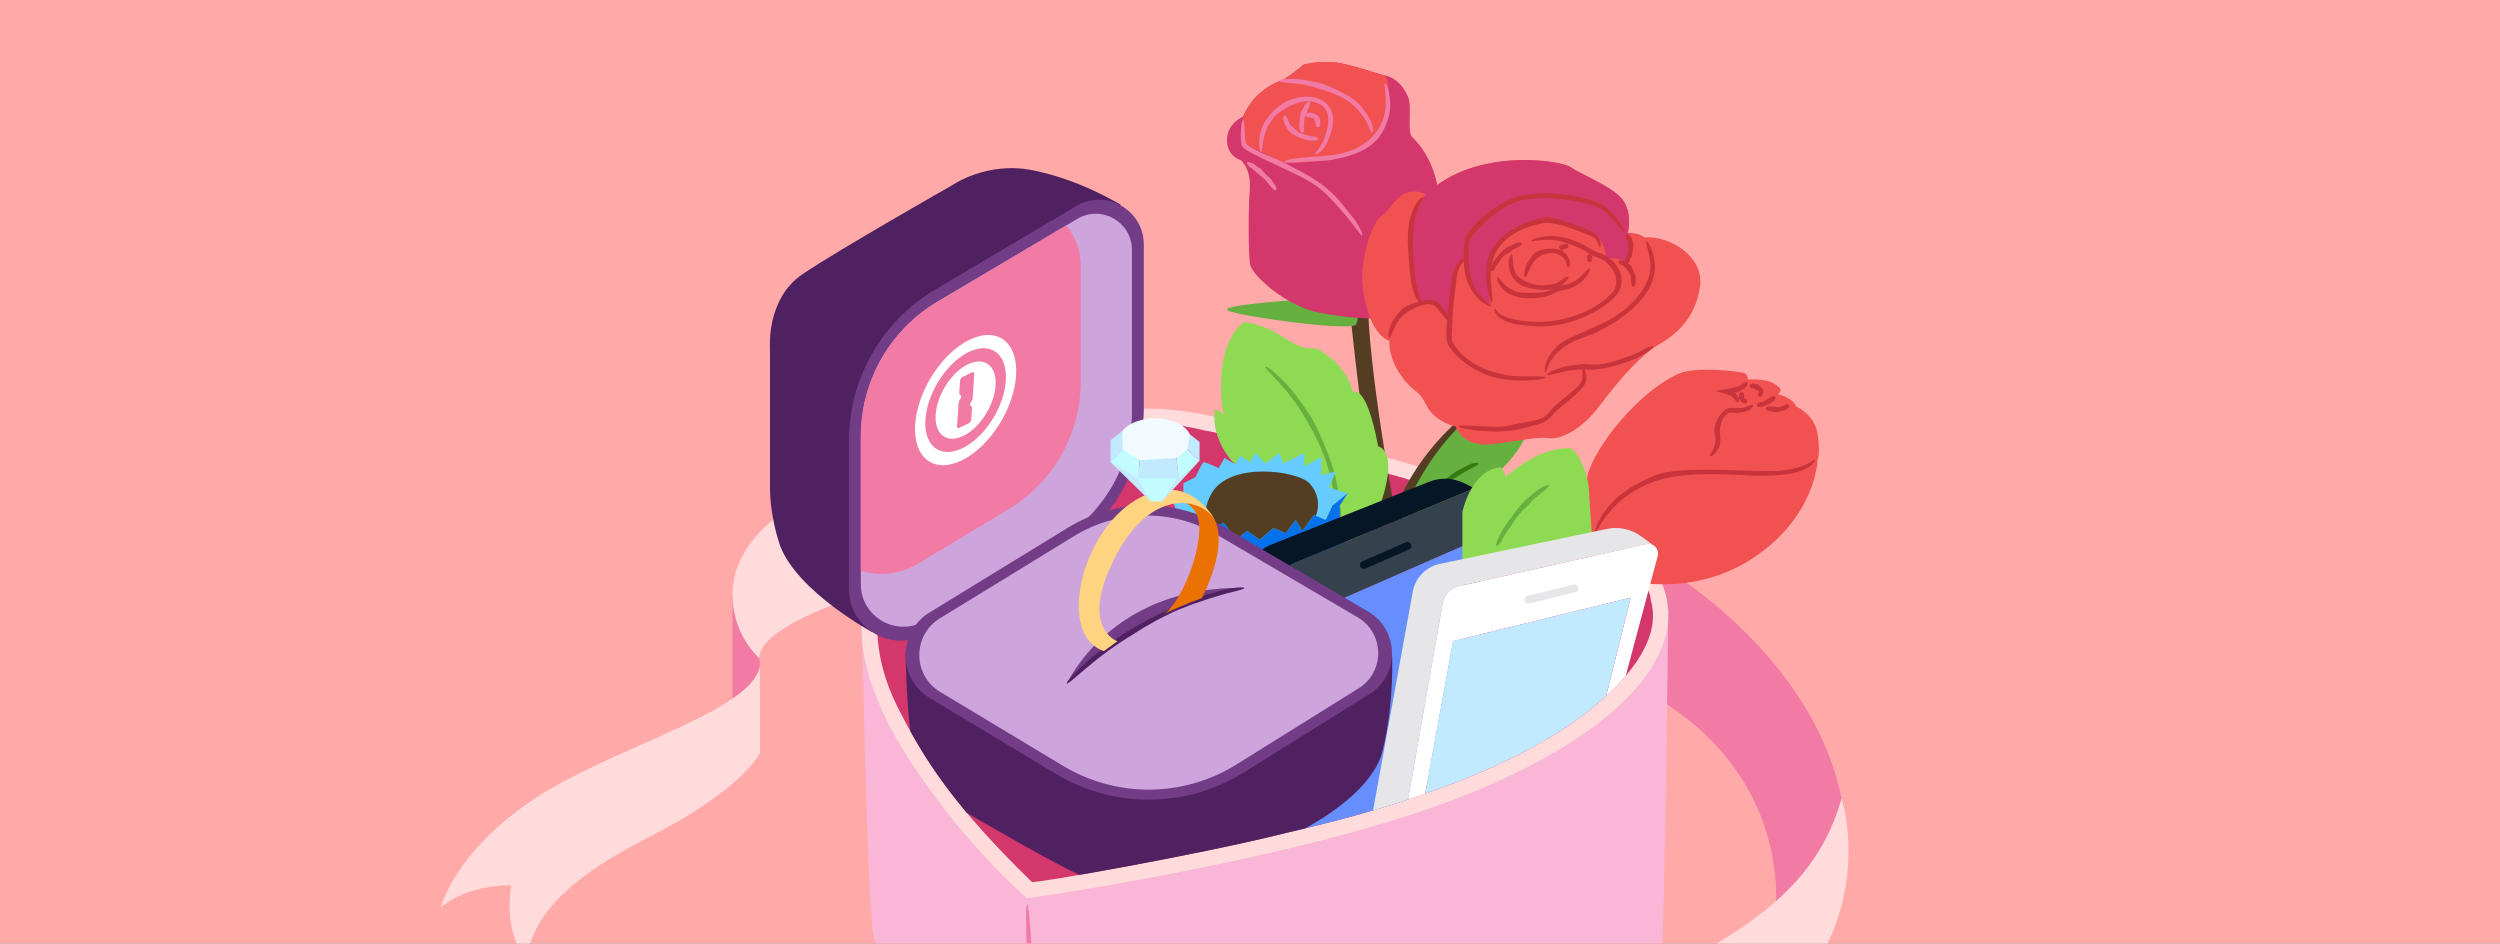
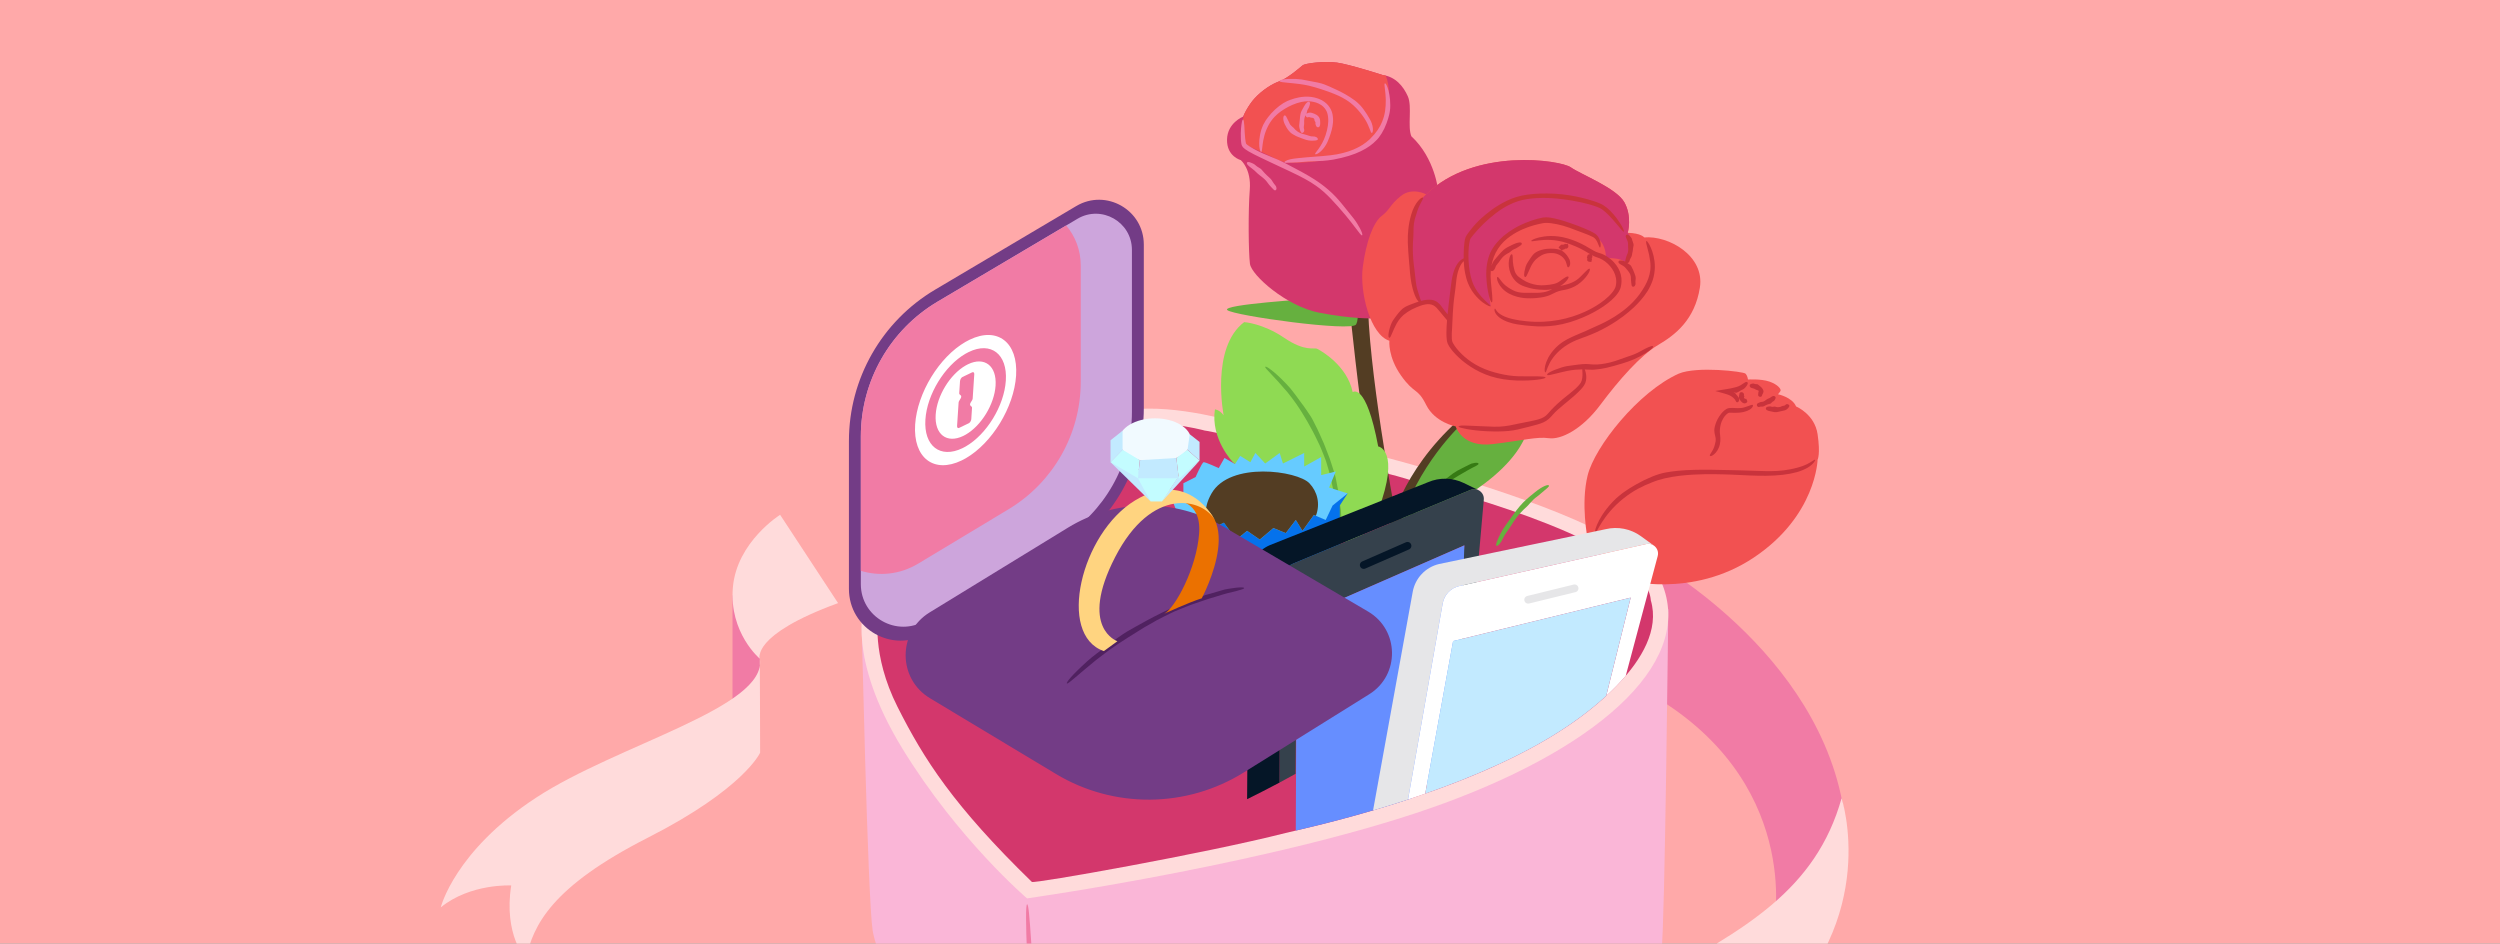
<svg xmlns="http://www.w3.org/2000/svg" width="363" height="137" viewBox="0 0 363 137" fill="none">
  <rect x="0" y="0" width="363" height="137" fill="#808080" stroke="none" />
  <g clip-path="url(#clip0_1790_16921)">
    <rect width="363" height="137" fill="#FFA9A9" />
    <path d="M106.365 86.428L106.361 103.417H110.332V95.656L109.761 88.959L106.365 86.428Z" fill="#F17BA5" />
    <path d="M113.273 74.749C113.273 74.749 106.986 78.671 106.414 85.285C105.843 91.899 110.336 95.655 110.336 95.655C110.336 95.655 108.949 92.226 121.688 87.571L113.273 74.749Z" fill="#FFDBDB" />
    <path d="M64 131.753C64 131.753 65.989 123.586 77.83 115.829C89.671 108.071 111.416 102.736 110.333 95.655L110.37 109.294C110.37 109.294 108.047 114.52 94.078 121.627C80.112 128.734 77.416 134.287 76.356 139.266C76.356 139.266 73.088 135.754 74.231 128.568C74.235 128.568 68.302 128.241 64 131.753Z" fill="#FFDBDB" />
    <path d="M238.96 80.791C238.96 80.791 264.687 94.43 267.872 118.686C267.383 126.199 257.58 134.284 257.58 134.284C257.58 134.284 261.826 113.133 238.96 100.389C235.613 98.269 238.96 80.791 238.96 80.791Z" fill="#F17BA5" />
    <path d="M125.094 89.654C125.094 89.654 125.974 130.204 126.707 135.103C127.44 140.003 138.345 165.237 150.964 171.976C150.964 171.976 175.096 173.57 213.807 157.766C232.796 150.415 240.948 139.484 241.249 137.92C241.738 135.348 242.234 88.428 242.234 88.428L171.667 121.258L150.719 124.932L125.094 89.654Z" fill="#FAB6D7" />
    <path d="M125.482 88.06C125.482 88.06 122.91 95.411 130.994 108.639C139.078 121.868 149.126 130.445 149.126 130.445C149.126 130.445 186.49 125.177 209.766 116.603C233.041 108.03 246.518 95.531 241.005 84.018C235.493 72.504 178.282 60.987 178.282 60.987C178.282 60.987 167.377 57.926 161.5 60.129C155.619 62.337 125.482 88.06 125.482 88.06Z" fill="#FFDBDB" />
    <path d="M174.943 62.521C174.943 62.521 165.787 60.009 161.347 62.735C156.906 65.461 147.9 72.474 147.9 72.474L127.535 89.256C127.535 89.256 126.463 94.982 130.321 102.638C134.179 110.294 138.47 117.002 149.829 128.057C150.134 128.331 174.879 123.954 186.671 120.95C189.48 120.236 212.977 115.366 227.65 105.413C228.958 104.514 242.231 95.776 239.697 87.161C239.208 80.054 218.994 73.482 205.07 69.808C201.678 68.541 175.688 62.498 174.943 62.521Z" fill="#D3376C" />
    <path d="M149.137 131.305C148.919 131.317 148.949 134.238 149.126 138.578C149.303 142.917 149.288 144.985 149.476 148.629C149.667 152.272 149.728 153.442 149.84 155.532C149.983 158.176 150.006 161.376 150.254 165.064C150.468 168.245 150.619 170.761 150.818 170.753C151.081 170.746 151.081 168.046 150.961 166.373C150.731 163.173 150.822 161.609 150.634 158.232C150.28 152.46 150.22 148.711 150.19 146.497C150.175 145.271 150.013 143.376 149.923 141.514C149.837 139.758 149.874 138.995 149.743 136.942C149.472 132.877 149.333 131.294 149.137 131.305Z" fill="#F17BA5" />
    <path d="M207.355 190.72C207.355 190.72 196.492 173.081 206.046 161.729C215.601 150.377 226.137 149.806 239.775 142.372C253.413 134.942 263.656 129.215 267.397 115.908C267.397 115.908 273.176 133.306 257.09 147.926C236.267 164.339 203.843 163.034 207.355 190.72Z" fill="#FFDBDB" />
    <path d="M195.677 41.753C195.677 41.753 198.869 75.32 201.193 75.486C203.517 75.647 202.52 74.147 202.52 74.147C202.52 74.147 198.538 52.985 198.617 42.919C198.696 32.853 195.677 41.753 195.677 41.753Z" fill="#533D23" />
    <path d="M190.533 43.389C190.533 43.389 177.301 44.205 178.2 45.021C179.099 45.837 196.332 48.217 196.903 47.108C197.475 45.999 196.903 43.818 196.903 43.818L190.533 43.389Z" fill="#66B03F" />
    <path d="M180.159 23.246C180.159 23.246 181.712 24.524 181.468 27.548C181.223 30.571 181.276 36.662 181.494 38.313C181.712 39.964 186.777 44.465 191.515 45.397C196.253 46.33 199.374 46.232 199.374 46.232L207.443 35.015L208.831 27.713C208.831 27.713 208.383 22.975 204.931 19.79C204.341 18.403 205.074 15.462 204.42 13.992C203.766 12.522 202.623 11.134 200.746 10.89C200.746 10.89 195.929 9.337 194.132 9.093C192.335 8.848 189.515 9.175 189.127 9.503C188.74 9.83 186.946 11.383 185.803 11.789C184.66 12.195 183.273 13.097 182.209 14.24C181.148 15.383 180.494 16.936 180.494 16.936C180.494 16.936 178.2 17.835 178.163 20.283C178.125 22.731 180.159 23.246 180.159 23.246Z" fill="#D3376C" />
    <path d="M180.569 20.93C180.569 20.93 183.837 22.291 185.552 23.246C187.266 24.197 195.189 23.299 198.212 21.34C200.957 19.561 202.487 14.21 201.216 10.976C201.062 10.939 200.908 10.905 200.743 10.883C200.743 10.883 195.926 9.33 194.128 9.085C192.331 8.841 189.511 9.168 189.124 9.495C188.736 9.822 186.943 11.375 185.8 11.781C184.657 12.191 183.269 13.09 182.205 14.233C181.468 15.026 180.93 16.011 180.667 16.545C180.276 17.952 180.141 19.471 180.569 20.93Z" fill="#F25151" />
    <path fill-rule="evenodd" clip-rule="evenodd" d="M187.1 12.03C186.294 11.956 185.808 11.911 185.796 11.774C185.777 11.586 186.462 11.405 188.214 11.465C188.848 11.498 189.19 11.568 189.606 11.654C189.772 11.688 189.949 11.725 190.162 11.762C190.951 11.898 191.764 12.052 192.26 12.244C192.393 12.298 192.539 12.358 192.699 12.425C192.807 12.47 192.921 12.517 193.042 12.567C193.169 12.629 193.306 12.689 193.45 12.752C193.64 12.834 193.842 12.923 194.054 13.03C194.806 13.379 195.731 13.857 196.753 14.605C197.336 15.068 197.701 15.481 198.013 15.914C198.333 16.342 198.607 16.786 198.957 17.403C199.141 17.726 199.299 18.192 199.337 18.587C199.382 18.982 199.31 19.298 199.179 19.302C199.096 19.308 199.029 19.131 198.919 18.839C198.9 18.786 198.878 18.73 198.855 18.67C198.709 18.279 198.479 17.745 198.126 17.207C197.31 15.966 196.359 15.045 195.43 14.481C194.7 14.041 194.264 13.819 192.847 13.296C192.132 13.048 191.576 12.86 190.97 12.684C190.369 12.503 189.718 12.345 188.823 12.217C188.159 12.128 187.574 12.074 187.1 12.03ZM201.086 12.905L201.086 12.905L201.086 12.905C201.028 12.416 200.994 12.135 201.078 12.104C201.168 12.071 201.318 12.266 201.488 12.755C201.653 13.251 201.867 14.063 201.867 15.267C201.875 15.571 201.849 15.827 201.819 16.056C201.797 16.273 201.752 16.463 201.71 16.645L201.702 16.677C201.628 17.024 201.518 17.343 201.374 17.76L201.374 17.76L201.322 17.91C200.942 18.948 200.33 19.941 199.784 20.43C199.333 20.903 198.607 21.471 197.585 21.96C196.566 22.46 195.234 22.87 193.599 23.174C192.475 23.359 191.699 23.384 190.888 23.411H190.888C190.31 23.43 189.714 23.45 188.963 23.528C188.589 23.57 188.126 23.585 187.71 23.599L187.71 23.599H187.71C187.602 23.603 187.497 23.607 187.398 23.611C187.206 23.609 187.043 23.621 186.91 23.63C186.702 23.645 186.568 23.654 186.511 23.599C186.477 23.569 186.533 23.456 186.691 23.366C186.849 23.268 187.09 23.186 187.383 23.122C187.909 23.009 188.604 22.946 189.38 22.875L189.688 22.847C190.139 22.808 190.576 22.775 190.999 22.742L190.999 22.742L191 22.742L191 22.742L191 22.742C192.529 22.625 193.87 22.523 194.986 22.219C195.55 22.076 195.979 21.937 196.49 21.727L196.565 21.694C197.051 21.479 197.645 21.216 198.378 20.648C198.532 20.535 198.668 20.413 198.799 20.294L198.799 20.294C198.835 20.262 198.869 20.231 198.904 20.2C199.05 20.044 199.188 19.898 199.323 19.756L199.348 19.73C199.502 19.583 199.623 19.422 199.743 19.26L199.743 19.26C199.786 19.199 199.833 19.14 199.88 19.082C199.959 18.983 200.039 18.885 200.1 18.771L200.177 18.645C200.258 18.513 200.341 18.377 200.424 18.237C200.474 18.131 200.524 18.02 200.576 17.907L200.576 17.907C200.617 17.817 200.658 17.725 200.702 17.632C200.758 17.498 200.804 17.355 200.852 17.207L200.852 17.207L200.852 17.207C200.881 17.118 200.91 17.028 200.942 16.936C201.006 16.684 201.07 16.414 201.115 16.124C201.281 14.951 201.209 13.947 201.127 13.248C201.113 13.124 201.099 13.01 201.086 12.905L201.086 12.905ZM181.784 24.468C181.276 24.099 180.961 23.81 181.066 23.618C181.16 23.445 181.408 23.502 181.972 23.765C182.14 23.847 182.226 23.926 182.315 24.007L182.315 24.007C182.376 24.062 182.438 24.119 182.529 24.178C182.609 24.233 182.695 24.283 182.778 24.332L182.778 24.332C182.933 24.423 183.078 24.508 183.157 24.603C183.375 24.874 183.747 25.299 184.412 25.882C184.6 26.062 184.702 26.224 184.796 26.389C184.811 26.412 184.825 26.436 184.84 26.459C184.926 26.594 185.013 26.732 185.161 26.89C185.353 27.078 185.439 27.517 185.206 27.627C185.064 27.696 184.927 27.544 184.735 27.329C184.668 27.255 184.594 27.172 184.51 27.089C184.329 26.908 184.187 26.715 184.055 26.535C183.918 26.35 183.793 26.179 183.645 26.051C183.457 25.869 183.327 25.769 183.017 25.53L183.017 25.53L182.878 25.423C182.685 25.277 182.545 25.141 182.4 25.001C182.232 24.838 182.057 24.668 181.784 24.468ZM180.483 17.369C180.374 17.361 180.265 17.835 180.197 18.673C180.167 19.091 180.144 19.602 180.174 20.196C180.177 20.228 180.179 20.259 180.181 20.291C180.189 20.41 180.198 20.531 180.216 20.659C180.223 20.731 180.236 20.806 180.249 20.884L180.253 20.907C180.257 20.923 180.259 20.936 180.261 20.949C180.265 20.975 180.27 21.001 180.287 21.054C180.31 21.121 180.34 21.193 180.374 21.234C180.505 21.437 180.652 21.55 180.802 21.663C180.953 21.776 181.107 21.873 181.265 21.967C181.83 22.295 182.335 22.539 182.8 22.764L182.972 22.847C183.27 22.991 183.553 23.126 183.827 23.256C184.018 23.347 184.205 23.436 184.39 23.524L186.095 24.323L187.198 24.84C188.27 25.34 188.962 25.697 189.53 26.009C190.097 26.325 190.552 26.589 191.094 26.98C192.493 27.935 193.876 29.484 195.411 31.304C195.978 31.979 196.461 32.62 196.842 33.125L196.842 33.125C197.35 33.8 197.675 34.231 197.772 34.173C198.013 34.034 197.159 32.458 196.456 31.605C196.256 31.356 196.072 31.126 195.899 30.91C195.499 30.409 195.155 29.978 194.798 29.548C194.286 28.931 193.749 28.311 192.899 27.574C191.471 26.334 190.094 25.569 188.994 24.958L188.932 24.923C188.026 24.427 187.283 24.043 186.691 23.737L186.691 23.737C186.551 23.664 186.419 23.596 186.296 23.532C185.868 23.311 185.278 23.069 184.635 22.805L184.635 22.805L184.635 22.805C184.203 22.628 183.748 22.442 183.303 22.246C182.784 22.012 182.423 21.825 182.051 21.618C181.863 21.516 181.678 21.407 181.475 21.283C181.374 21.219 181.272 21.151 181.171 21.08C181.081 21.009 180.968 20.915 180.934 20.862L180.933 20.858C180.932 20.856 180.932 20.855 180.931 20.855L180.93 20.853C180.929 20.852 180.927 20.851 180.923 20.847L180.9 20.741C180.881 20.674 180.87 20.602 180.859 20.531C180.834 20.401 180.819 20.268 180.805 20.141L180.802 20.114C180.772 19.843 180.753 19.587 180.738 19.358C180.729 19.19 180.72 19.035 180.712 18.89L180.712 18.89C180.697 18.634 180.684 18.414 180.674 18.226C180.633 17.636 180.584 17.372 180.483 17.369ZM183.278 21.445C183.235 21.827 183.211 22.044 183.129 22.058C183.035 22.073 182.922 21.851 182.858 21.321C182.809 20.794 182.802 19.948 183.159 18.79C183.351 18.211 183.558 17.839 183.772 17.504C183.814 17.446 183.855 17.387 183.896 17.329L183.896 17.329C183.968 17.225 184.04 17.121 184.122 17.015C184.218 16.9 184.319 16.779 184.429 16.646L184.565 16.481C185.306 15.654 186.22 14.977 186.885 14.684C187.487 14.432 188.329 14.101 189.487 14.037C190.063 14.011 190.721 14.071 191.409 14.319C191.524 14.357 191.637 14.411 191.751 14.467C191.808 14.495 191.865 14.523 191.924 14.549C191.979 14.586 192.036 14.621 192.094 14.657C192.205 14.724 192.318 14.792 192.417 14.883C192.748 15.128 193.022 15.481 193.24 15.887C193.485 16.38 193.533 16.831 193.556 17.237C193.582 17.647 193.53 18.012 193.473 18.365C193.342 19.076 193.124 19.738 192.755 20.603C192.556 21.054 192.191 21.595 191.804 21.953C191.42 22.317 191.04 22.479 190.965 22.377C190.92 22.319 191.028 22.18 191.207 21.945C191.284 21.846 191.373 21.73 191.469 21.595C191.792 21.144 192.195 20.471 192.465 19.655C192.781 18.715 192.936 17.79 192.834 16.978C192.785 16.568 192.684 16.203 192.481 15.91C192.285 15.613 192.037 15.361 191.744 15.195C191.296 14.921 190.882 14.801 190.367 14.733C189.852 14.677 189.205 14.684 188.288 14.985C187.374 15.297 186.697 15.681 186.024 16.143C185.366 16.609 184.712 17.207 184.159 18.237C183.889 18.749 183.701 19.256 183.58 19.719C183.456 20.181 183.385 20.595 183.34 20.941C183.314 21.131 183.295 21.3 183.278 21.445ZM186.541 16.763C186.327 16.745 186.203 17.331 186.552 18.049C186.721 18.407 186.883 18.651 187.045 18.877C187.218 19.091 187.394 19.294 187.676 19.471C188.114 19.741 188.336 19.825 188.573 19.916L188.573 19.916L188.573 19.916L188.574 19.916C188.64 19.941 188.708 19.967 188.782 19.997C188.864 20.026 188.949 20.059 189.038 20.093L189.038 20.093C189.414 20.238 189.847 20.404 190.365 20.426C190.914 20.422 191.339 20.415 191.35 20.219C191.365 19.956 190.948 19.794 190.677 19.813C190.458 19.829 190.295 19.78 190.137 19.733L190.137 19.733C190.108 19.724 190.078 19.716 190.049 19.708C189.974 19.687 189.901 19.661 189.825 19.634C189.709 19.593 189.585 19.548 189.429 19.512C188.526 19.335 188.098 18.877 187.895 18.632C187.842 18.557 187.755 18.485 187.65 18.41L187.607 18.371C187.527 18.298 187.438 18.217 187.364 18.128C187.283 18.014 187.245 17.924 187.204 17.824C187.17 17.741 187.132 17.651 187.064 17.534C186.973 17.38 186.911 17.246 186.861 17.136L186.861 17.136C186.827 17.063 186.799 17.001 186.77 16.951C186.703 16.823 186.642 16.767 186.541 16.763ZM189.376 15.395C189.639 14.909 189.967 14.669 190.132 14.812C190.278 14.932 190.225 15.09 190.095 15.481L190.072 15.553C190.031 15.67 189.984 15.738 189.939 15.805C189.899 15.862 189.86 15.918 189.827 16.004C189.793 16.094 189.775 16.19 189.757 16.279L189.757 16.279C189.741 16.361 189.727 16.438 189.702 16.497C189.779 16.452 189.882 16.415 190 16.376C190.165 16.338 190.323 16.335 190.474 16.387C190.565 16.408 190.649 16.442 190.729 16.476C190.78 16.497 190.83 16.518 190.88 16.534C190.913 16.551 190.945 16.566 190.977 16.581L190.977 16.581C191.121 16.648 191.258 16.711 191.474 16.951C191.672 17.212 191.679 17.426 191.688 17.706V17.706C191.69 17.765 191.692 17.828 191.696 17.895C191.711 18.286 191.549 18.523 191.338 18.478C191.146 18.441 191.106 18.32 191.022 18.06L191.019 18.049C190.992 17.977 191 17.929 191.008 17.882C191.015 17.843 191.021 17.805 191.007 17.756C190.991 17.7 190.957 17.654 190.927 17.615C190.895 17.573 190.868 17.537 190.872 17.5C190.872 17.44 190.872 17.342 190.808 17.256C190.756 17.162 190.624 17.09 190.451 17.09C190.373 17.09 190.309 17.066 190.247 17.042C190.151 17.006 190.061 16.971 189.928 17.03C189.819 17.094 189.616 17 189.564 16.741L189.563 16.739C189.444 16.972 189.326 17.325 189.365 17.824C189.374 17.977 189.355 18.099 189.336 18.213C189.309 18.38 189.285 18.531 189.354 18.745C189.425 18.929 189.357 19.249 189.098 19.301C188.906 19.339 188.797 19.042 188.696 18.643C188.606 18.326 188.649 18.034 188.686 17.775C188.704 17.653 188.721 17.539 188.722 17.433C188.733 17.345 188.739 17.27 188.746 17.192C188.759 17.035 188.773 16.865 188.831 16.556C188.903 16.229 189.02 16.026 189.172 15.763L189.172 15.763L189.172 15.762C189.234 15.654 189.303 15.536 189.376 15.395Z" fill="#F17BA5" />
    <path d="M179.016 67.112C179.016 67.112 175.756 63.735 176.406 59.441C176.406 59.441 177.057 59.475 177.67 60.291C177.67 60.291 175.752 50.492 180.651 46.773C180.651 46.773 183.347 46.935 186.45 49.041C189.552 51.143 190.778 50.409 191.266 50.654C191.755 50.898 195.594 53.023 196.41 56.941C196.41 56.941 198.343 55.392 200.114 64.822C200.114 64.822 203.408 65.288 200.114 74.14C196.82 82.991 189.634 76.212 189.634 76.212L179.016 67.112Z" fill="#8FDA53" />
    <path d="M183.713 53.263C183.649 53.35 183.987 53.715 184.585 54.335C185.179 54.959 186.018 55.858 186.962 56.982C187.887 58.125 188.496 59.024 189.037 59.892C189.3 60.329 189.56 60.757 189.827 61.205C190.075 61.667 190.338 62.145 190.643 62.682C190.936 63.224 191.139 63.694 191.338 64.089C191.53 64.487 191.703 64.818 191.823 65.142C192.075 65.773 192.29 66.285 192.534 66.947C192.669 67.371 192.801 67.826 192.936 68.3C193.004 68.537 193.072 68.781 193.143 69.03C193.218 69.278 193.252 69.541 193.309 69.8C193.418 70.327 193.531 70.876 193.651 71.444C193.76 72.015 193.82 72.617 193.929 73.23C194.14 74.29 194.162 75.26 194.245 75.952C194.32 76.648 194.399 77.076 194.501 77.076C194.76 77.08 194.813 75.211 194.692 74.064C194.501 72.974 194.437 72.154 194.316 71.323C194.237 70.913 194.159 70.496 194.072 70.041C193.971 69.59 193.903 69.082 193.707 68.533C193.384 67.59 193.155 66.706 192.827 65.946C192.523 65.175 192.282 64.472 191.989 63.871C191.707 63.265 191.496 62.709 191.256 62.25C191.023 61.784 190.819 61.381 190.647 61.043C190.47 60.656 190.15 60.216 189.823 59.719C189.503 59.216 189.101 58.704 188.721 58.185C188.372 57.689 188.101 57.347 187.823 56.978C187.684 56.794 187.541 56.602 187.368 56.399C187.191 56.196 186.988 55.974 186.747 55.715C185.773 54.7 185.036 54.053 184.529 53.681C184.04 53.297 183.773 53.184 183.713 53.263Z" fill="#66B03F" />
    <path d="M195.678 71.647L194.535 73.403V78.674C194.535 78.674 194.618 81.043 193.065 81.615C191.512 82.186 187.184 83.213 187.184 83.213L178.156 82.826C178.156 82.826 172.076 80.833 171.91 80.652C171.745 80.472 170.15 77.084 170.15 77.084L174.768 74.154L191.185 72.06L195.678 71.647Z" fill="#0572EC" />
    <path d="M170.808 74.147C170.808 74.147 169.951 72.094 170.195 72.075C170.44 72.056 171.827 72.666 171.827 72.666V70.165L173.598 69.27C173.598 69.27 174.523 67.153 174.768 67.112C175.012 67.07 176.96 67.969 176.96 67.969L177.791 66.499L179.325 67.379L180.081 66.198L181.551 67.115L182.284 65.769L183.709 67.3L185.807 65.769L186.285 67.3L189.368 65.769V67.743L191.835 66.36V68.981L193.963 68.462L192.982 70.789L195.678 71.647L193.493 73.403L192.493 75.501L190.778 74.775L189.124 77.084L188.154 75.504L186.699 77.411L184.901 76.678L182.92 78.351L181.085 77.084L179.513 78.351L177.716 75.899L175.264 77.084L170.808 74.147Z" fill="#66CBFF" />
    <path d="M190.124 70.169C188.383 68.341 178.592 66.958 175.915 71.647C174.568 74 175.072 75.677 175.911 76.764L177.712 75.892L179.509 78.343L181.081 77.076L182.916 78.343L184.898 76.67L186.695 77.403L188.15 75.497L189.12 77.076L190.775 74.767L191.068 74.891C191.734 73.158 191.279 71.376 190.124 70.169Z" fill="#533D23" />
    <path d="M221.893 62.028C221.893 62.028 221.096 69.928 203.149 76.667C203.149 76.667 202.607 75.268 204.987 70.481C207.364 65.694 214.358 59.11 214.358 59.11H220.727L221.893 62.028Z" fill="#66B03F" />
    <path d="M204.919 74.764C205.088 74.903 205.739 74.26 206.686 73.29C207.642 72.323 208.187 71.963 209.014 71.188C209.86 70.432 210.135 70.192 210.65 69.8C211.3 69.293 212.184 68.842 213.158 68.263C213.586 68.026 213.974 67.815 214.259 67.687C214.541 67.544 214.711 67.42 214.684 67.323C214.651 67.195 214.417 67.172 214.128 67.213C213.985 67.232 213.823 67.27 213.669 67.311C213.522 67.368 213.38 67.435 213.259 67.499C212.801 67.74 212.462 67.917 212.109 68.086C211.748 68.244 211.413 68.454 210.962 68.755C209.499 69.891 208.552 70.605 207.984 71.034C207.664 71.267 207.277 71.737 206.863 72.162C206.476 72.56 206.254 72.688 205.837 73.192C205.024 74.196 204.765 74.64 204.919 74.764Z" fill="#367A14" />
    <path d="M201.741 76.671C201.741 76.671 203.336 68.586 211.724 61.051C212.766 60.498 212.337 61.464 212.337 61.464C212.337 61.464 205.599 67.605 203.151 76.671C202.535 77.588 201.741 76.671 201.741 76.671Z" fill="#533D23" />
    <path d="M207.081 28.221C207.081 28.221 205.047 27.119 203.393 28.465C201.738 29.811 201.851 30.424 200.629 31.345C199.411 32.263 198.362 35.083 197.877 38.757C197.392 42.43 198.982 48.619 201.738 49.477C201.738 49.477 201.494 51.804 203.453 54.56C205.412 57.317 205.807 56.23 207.081 58.794C208.356 61.359 211.357 61.912 211.357 61.912C211.357 61.912 212.267 65.033 216.745 64.484C221.227 63.938 223.175 63.382 224.893 63.626C226.608 63.871 229.673 62.4 232.365 58.787C235.061 55.173 238.246 51.56 240.758 50.09C243.269 48.619 246.086 46.416 246.823 41.761C247.556 37.106 242.228 34.165 238.738 34.474C238.738 34.474 238.31 33.861 236.351 33.801C236.351 33.801 237.024 31.473 235.862 29.39C234.696 27.307 229.552 25.348 228.082 24.306C226.612 23.265 214.139 21.358 207.081 28.221Z" fill="#F25151" />
    <path d="M204.927 32.627C204.498 35.688 205.416 40.652 205.356 41.385C205.295 42.118 205.844 43.641 206.397 43.893C206.95 44.141 207.499 43.468 208.48 44.141C209.462 44.814 210.563 46.773 210.563 46.773C210.563 46.773 210.439 38.076 213.015 37.493C213.015 37.493 213.139 40.159 213.688 41.69C214.237 43.22 216.444 44.446 216.444 44.446C216.444 44.446 215.463 38.873 216.997 36.297C218.528 33.725 221.957 32.131 224.408 31.947C226.86 31.763 230.41 33.233 231.88 34.459C233.35 35.684 233.166 37.489 233.166 37.489C233.166 37.489 235.433 37.335 236.106 38.193C236.106 38.193 238.189 36.17 236.351 33.782C236.351 33.782 237.024 31.454 235.862 29.371C234.696 27.288 229.552 25.329 228.082 24.288C226.612 23.246 214.143 21.347 207.085 28.209C207.082 28.221 205.356 29.567 204.927 32.627Z" fill="#D3376C" />
    <path fill-rule="evenodd" clip-rule="evenodd" d="M216.094 44.069C216.335 44.29 216.468 44.412 216.437 44.461C216.392 44.54 216.001 44.427 215.279 43.901C214.926 43.626 214.493 43.242 214.046 42.675C213.606 42.111 213.147 41.325 212.895 40.34C212.628 39.351 212.579 38.655 212.542 38.001L212.539 37.919C212.483 37.972 212.423 38.034 212.36 38.106C211.973 38.55 211.574 39.46 211.439 40.889C211.365 41.653 211.295 42.168 211.227 42.66L211.227 42.66C211.163 43.122 211.102 43.564 211.044 44.175C210.966 45.025 210.928 45.887 210.895 46.627L210.895 46.627L210.895 46.627L210.895 46.627C210.877 47.055 210.86 47.442 210.837 47.762L210.834 47.812C210.808 48.196 210.778 48.645 210.804 49.138C210.809 49.178 210.813 49.222 210.816 49.266L210.816 49.266L210.816 49.266L210.816 49.266L210.816 49.266L210.816 49.266L210.816 49.266L210.816 49.266C210.824 49.351 210.831 49.437 210.849 49.499C210.864 49.601 210.92 49.717 210.988 49.842C211.123 50.09 211.307 50.353 211.518 50.616C212.368 51.665 213.695 52.82 215.583 53.587C216.685 54.027 217.538 54.222 218.388 54.395C219.238 54.557 220.091 54.658 221.242 54.639C221.843 54.628 222.626 54.628 223.261 54.643C223.9 54.658 224.389 54.688 224.408 54.82C224.434 55.019 222.603 55.32 220.249 55.249C218.884 55.203 217.613 55.004 216.474 54.647C215.331 54.286 214.349 53.778 213.522 53.241C212.868 52.812 212.383 52.436 211.826 51.925L211.801 51.9C211.533 51.644 211.241 51.364 210.935 50.992C210.777 50.8 210.612 50.586 210.446 50.334L210.414 50.281C210.345 50.166 210.271 50.044 210.206 49.894C210.179 49.833 210.16 49.763 210.141 49.692C210.133 49.662 210.124 49.631 210.116 49.601C210.1 49.537 210.092 49.476 210.083 49.414C210.079 49.385 210.075 49.356 210.07 49.326C209.996 48.652 210.018 48.088 210.04 47.546L210.044 47.45C210.061 47.123 210.082 46.806 210.108 46.492C209.983 46.353 209.837 46.175 209.673 45.975C209.539 45.812 209.393 45.634 209.236 45.45C209.154 45.354 209.077 45.261 209.002 45.17C208.714 44.821 208.469 44.525 208.179 44.367C207.822 44.16 207.393 44.126 207.006 44.197C206.701 44.243 206.457 44.318 206.164 44.423C205.867 44.532 205.517 44.679 204.998 44.934C204.517 45.19 204.167 45.423 203.814 45.717C203.475 46.021 203.133 46.386 202.798 46.972C202.509 47.501 202.31 47.977 202.158 48.339C201.969 48.791 201.854 49.065 201.73 49.044C201.633 49.029 201.584 48.883 201.603 48.589C201.625 48.281 201.712 47.803 201.952 47.149C202.155 46.639 202.327 46.41 202.556 46.106C202.623 46.016 202.696 45.919 202.776 45.807C203.159 45.292 203.618 44.78 204.013 44.581C204.115 44.514 204.238 44.461 204.373 44.403C204.457 44.367 204.546 44.329 204.637 44.284C204.874 44.19 205.137 44.089 205.445 43.979C205.612 43.918 205.792 43.856 205.986 43.796C205.907 43.722 205.829 43.625 205.75 43.513C205.506 43.133 205.299 42.566 205.122 41.93C204.824 40.833 204.747 39.826 204.679 38.943L204.679 38.943L204.679 38.943L204.679 38.943L204.679 38.943L204.679 38.943L204.679 38.943L204.679 38.943L204.679 38.943L204.679 38.943L204.679 38.943L204.679 38.943L204.679 38.942L204.679 38.942L204.679 38.942C204.656 38.636 204.633 38.344 204.603 38.068C204.586 37.84 204.569 37.639 204.551 37.438L204.551 37.438C204.504 36.892 204.457 36.348 204.415 35.26C204.393 34.515 204.423 33.932 204.487 33.308C204.551 32.684 204.663 32.014 204.912 31.142C205.171 30.27 205.555 29.589 205.904 29.179C206.25 28.762 206.551 28.615 206.619 28.698C206.683 28.777 206.611 28.916 206.438 29.217L206.396 29.294L206.396 29.294C206.229 29.599 205.979 30.055 205.761 30.744C205.705 30.93 205.654 31.088 205.609 31.229L205.609 31.23L205.609 31.23C205.472 31.66 205.382 31.941 205.303 32.451C205.243 32.874 205.24 33.312 205.239 33.701C205.237 33.968 205.236 34.212 205.216 34.41C205.141 35.282 205.04 36.805 205.37 39.099C205.437 39.571 205.475 39.956 205.51 40.31L205.51 40.31C205.525 40.458 205.539 40.6 205.555 40.742C205.611 41.223 205.675 41.697 205.878 42.295C205.972 42.599 206.096 42.994 206.198 43.314C206.25 43.468 206.295 43.592 206.333 43.682L206.338 43.694C206.39 43.68 206.444 43.666 206.498 43.652C206.897 43.554 207.363 43.468 207.912 43.543C208.232 43.596 208.499 43.724 208.709 43.87C208.916 44.025 209.07 44.19 209.206 44.359C209.291 44.471 209.369 44.579 209.448 44.688C209.613 44.915 209.781 45.146 210.018 45.423C210.074 45.489 210.131 45.564 210.187 45.645C210.289 44.636 210.419 43.568 210.59 42.173L210.59 42.173L210.59 42.173L210.616 41.964L210.639 41.773C210.728 41.066 210.81 40.403 210.969 39.806C211.138 39.163 211.386 38.61 211.683 38.211C211.957 37.84 212.276 37.616 212.528 37.516C212.519 37.025 212.529 36.515 212.568 35.865C212.587 35.632 212.606 35.403 212.64 35.169C212.673 34.932 212.707 34.707 212.809 34.432C212.911 34.208 213.009 34.073 213.108 33.938C213.14 33.895 213.172 33.851 213.204 33.804C213.326 33.632 213.455 33.47 213.581 33.312L213.598 33.289C214.125 32.628 214.655 32.075 215.103 31.676C215.915 30.962 217.043 30.007 218.761 29.165C219.611 28.747 220.656 28.401 221.822 28.255C222.988 28.097 224.274 28.059 225.676 28.123C227.316 28.217 228.5 28.439 229.647 28.709C230.222 28.852 230.786 28.995 231.392 29.198C231.542 29.243 231.696 29.3 231.854 29.36C231.883 29.371 231.913 29.382 231.943 29.393C232.072 29.442 232.204 29.491 232.335 29.555C232.662 29.683 233.023 29.92 233.324 30.168C234.648 31.233 236.002 33.496 235.772 33.635C235.698 33.684 235.416 33.345 234.944 32.779C234.864 32.682 234.777 32.579 234.685 32.47L234.679 32.462L234.679 32.462L234.679 32.462C234.365 32.092 233.991 31.651 233.539 31.203C233.313 30.973 233.065 30.747 232.798 30.537L232.595 30.383L232.384 30.262C232.297 30.211 232.195 30.168 232.093 30.124C232.031 30.099 231.97 30.073 231.91 30.044C230.309 29.462 228.673 29.176 227.188 28.961C225.695 28.755 224.304 28.687 223.063 28.77C222.085 28.837 221.314 28.931 220.434 29.21C219.558 29.492 218.524 29.954 217.163 30.981C215.821 32.022 214.862 32.985 213.952 34.072C213.839 34.211 213.73 34.346 213.625 34.489L213.611 34.508L213.595 34.531C213.556 34.584 213.515 34.642 213.497 34.681C213.478 34.718 213.452 34.793 213.429 34.872C213.343 35.192 213.294 35.583 213.26 35.978C213.196 36.779 213.196 37.674 213.305 38.685C213.418 39.693 213.621 40.61 213.952 41.34C214.283 42.073 214.723 42.648 215.114 43.092C215.511 43.532 215.856 43.849 216.094 44.069L216.094 44.069L216.094 44.069ZM211.782 61.961C211.794 61.979 211.825 61.998 211.853 62.015L211.868 62.024C211.909 62.047 211.985 62.073 212.075 62.1C212.267 62.156 212.545 62.22 212.91 62.288C213.635 62.423 214.681 62.566 215.948 62.618C217.215 62.671 218.155 62.656 219.054 62.573C219.173 62.559 219.289 62.545 219.406 62.53C219.51 62.516 219.614 62.503 219.719 62.491C219.857 62.463 219.994 62.436 220.134 62.409L220.134 62.409C220.219 62.393 220.305 62.376 220.392 62.359C220.627 62.302 220.868 62.243 221.12 62.181C221.333 62.128 221.555 62.074 221.787 62.017C221.896 61.989 222.001 61.963 222.102 61.937C222.949 61.722 223.554 61.568 224.081 61.336C224.679 61.077 225.085 60.671 225.48 60.205C225.917 59.694 226.521 59.193 227.174 58.653L227.307 58.542C227.42 58.449 227.534 58.354 227.65 58.259C228.261 57.755 228.917 57.214 229.552 56.535C229.714 56.354 229.868 56.181 230.003 55.967C230.142 55.76 230.236 55.519 230.278 55.297C230.372 54.854 230.323 54.467 230.263 54.158C230.218 53.954 230.164 53.783 230.109 53.646C230.247 53.65 230.385 53.657 230.526 53.666C230.666 53.673 230.843 53.677 231.017 53.68L231.026 53.681C231.206 53.688 231.391 53.684 231.586 53.662C232.25 53.614 232.706 53.519 233.083 53.441L233.083 53.441L233.083 53.441L233.083 53.441L233.083 53.441L233.083 53.441C233.148 53.427 233.21 53.414 233.271 53.402L233.471 53.353L233.472 53.353L233.472 53.353C233.795 53.273 234.083 53.202 234.433 53.105C234.574 53.063 234.719 53.021 234.869 52.978L234.869 52.978L234.869 52.978L234.869 52.978C235.836 52.699 236.969 52.372 238.144 51.74C238.731 51.428 239.234 51.112 239.577 50.845C239.923 50.586 240.088 50.357 240.028 50.289C239.938 50.184 239.682 50.278 239.351 50.413C239.028 50.556 238.637 50.748 238.347 50.921C237.574 51.369 237.025 51.553 236.341 51.782L236.341 51.782L236.341 51.782C236.034 51.885 235.699 51.997 235.305 52.146C234.215 52.564 233.275 52.771 232.507 52.868C231.737 52.966 231.15 52.921 230.729 52.876C230.206 52.812 229.398 52.895 228.627 53.008C228.421 53.039 228.247 53.061 228.084 53.081C227.674 53.131 227.336 53.173 226.743 53.353C225.13 53.872 224.57 54.256 224.645 54.425C224.703 54.555 225.179 54.435 225.963 54.236C226.4 54.126 226.934 53.99 227.544 53.861C228.398 53.692 229.037 53.651 229.635 53.639L229.687 53.639L229.746 53.64C229.749 53.712 229.754 53.792 229.759 53.878L229.759 53.878C229.764 53.97 229.77 54.069 229.774 54.173C229.8 54.654 229.733 55.211 229.541 55.546C229.342 55.88 229.041 56.17 228.781 56.418C228.507 56.666 228.244 56.888 227.973 57.102C227.857 57.196 227.74 57.288 227.62 57.383L227.62 57.384L227.619 57.385L227.618 57.385C227.179 57.734 226.704 58.11 226.134 58.633C225.826 58.922 225.533 59.2 225.266 59.49C225.156 59.607 225.057 59.721 224.964 59.828L224.964 59.828L224.964 59.828L224.964 59.828L224.964 59.828L224.964 59.828L224.964 59.828L224.964 59.828C224.818 59.995 224.686 60.148 224.544 60.276C224.089 60.708 223.517 60.859 222.987 60.994C222.27 61.16 221.648 61.281 221.127 61.382L221.126 61.382L221.126 61.382C220.868 61.432 220.634 61.477 220.426 61.52C220.339 61.54 220.245 61.559 220.147 61.58C220.055 61.599 219.958 61.619 219.858 61.641C219.655 61.694 219.43 61.735 219.193 61.776C218.719 61.867 218.193 61.923 217.666 61.953C217.067 61.976 216.671 61.955 216.196 61.929C215.881 61.913 215.531 61.894 215.064 61.885C214.49 61.868 214.001 61.843 213.59 61.822H213.59H213.59C213.17 61.801 212.832 61.784 212.567 61.784C212.304 61.78 212.112 61.791 211.981 61.821C211.947 61.829 211.921 61.836 211.898 61.844C211.872 61.851 211.834 61.87 211.819 61.882C211.767 61.915 211.767 61.942 211.782 61.961ZM224.393 54.068C224.452 54.07 224.5 53.94 224.586 53.711C224.665 53.498 224.776 53.2 224.957 52.842C225.314 52.094 226.036 51.124 227.206 50.304C227.792 49.902 228.349 49.616 228.875 49.398C229.031 49.338 229.184 49.279 229.332 49.221L229.332 49.221L229.332 49.221C229.438 49.18 229.541 49.14 229.642 49.101C229.902 49.011 230.15 48.92 230.394 48.826C231.372 48.45 232.278 48.055 233.38 47.435C234.478 46.807 235.162 46.326 235.722 45.905C236.279 45.476 236.719 45.115 237.253 44.619C237.915 43.979 238.622 43.224 239.227 42.265C239.517 41.78 239.787 41.249 239.979 40.659C240.163 40.069 240.28 39.43 240.287 38.764C240.284 37.613 239.994 36.624 239.705 35.97C239.565 35.636 239.419 35.387 239.302 35.222C239.189 35.056 239.107 34.977 239.062 35C239.001 35.03 239.001 35.158 239.035 35.35C239.056 35.455 239.089 35.577 239.126 35.713C239.156 35.825 239.189 35.947 239.219 36.075C239.385 36.639 239.528 37.335 239.599 37.877C239.742 38.911 239.595 39.704 239.332 40.445C239.058 41.186 238.667 41.896 238.009 42.799C236.854 44.329 235.523 45.284 234.437 45.98C233.327 46.664 232.417 47.089 231.733 47.382C231.514 47.473 231.265 47.59 230.991 47.717L230.991 47.717L230.991 47.717C230.791 47.81 230.577 47.91 230.353 48.01C230.054 48.147 229.737 48.28 229.407 48.418L229.407 48.418L229.407 48.418C229.156 48.524 228.898 48.632 228.635 48.747C228.453 48.819 228.293 48.9 228.143 48.975L228.143 48.975C228.057 49.018 227.975 49.06 227.894 49.097C227.668 49.199 227.469 49.311 227.266 49.435L227.214 49.466C227.027 49.576 226.834 49.691 226.634 49.849C226.608 49.869 226.582 49.889 226.555 49.909C226.468 49.974 226.376 50.042 226.284 50.12C226.241 50.16 226.198 50.201 226.153 50.244L226.153 50.244L226.152 50.245C226.076 50.316 225.997 50.392 225.912 50.469C225.401 50.988 225.04 51.5 224.795 51.955C224.559 52.417 224.423 52.812 224.348 53.128C224.22 53.767 224.299 54.068 224.393 54.068ZM235.567 38.539C235.211 38.343 234.969 38.209 235 38.008C235.03 37.82 235.259 37.76 235.789 37.899C235.869 37.922 235.929 37.949 235.98 37.978C235.98 37.879 236.01 37.756 236.043 37.615C236.052 37.576 236.062 37.535 236.071 37.493C236.108 37.298 236.181 37.131 236.248 36.978C236.313 36.83 236.373 36.695 236.387 36.561C236.425 36.354 236.425 36.23 236.402 35.876C236.39 35.763 236.391 35.664 236.392 35.567C236.393 35.373 236.395 35.19 236.29 34.932C236.259 34.863 236.229 34.798 236.202 34.739C236.078 34.473 235.997 34.298 236.102 34.15C236.211 34 236.459 34.049 236.812 34.447C236.926 34.588 236.95 34.69 236.977 34.802C236.991 34.86 237.006 34.922 237.034 34.993C237.051 35.044 237.071 35.096 237.09 35.147L237.09 35.147L237.09 35.147C237.153 35.317 237.214 35.481 237.2 35.605C237.187 35.682 237.171 35.769 237.152 35.867L237.152 35.868L237.152 35.868C237.101 36.145 237.033 36.515 236.966 37.016C236.93 37.22 236.854 37.347 236.779 37.472C236.706 37.592 236.635 37.711 236.602 37.895C236.571 38.028 236.45 38.173 236.303 38.214L236.312 38.219C236.347 38.241 236.383 38.264 236.42 38.286L236.42 38.286C236.598 38.396 236.781 38.508 236.85 38.636C237.008 38.911 237.226 39.366 237.466 40.091C237.525 40.331 237.505 40.5 237.485 40.669C237.468 40.812 237.45 40.956 237.481 41.144C237.504 41.359 237.342 41.682 237.083 41.629C236.92 41.599 236.897 41.402 236.868 41.143L236.868 41.143C236.86 41.079 236.853 41.011 236.842 40.941C236.818 40.813 236.816 40.692 236.813 40.578V40.578C236.812 40.511 236.81 40.447 236.805 40.385C236.808 40.215 236.786 40.061 236.737 39.93C236.719 39.845 236.683 39.782 236.645 39.716C236.634 39.698 236.624 39.679 236.613 39.659C236.582 39.594 236.533 39.53 236.472 39.448L236.472 39.448C236.443 39.411 236.413 39.37 236.38 39.324C236.307 39.245 236.249 39.169 236.192 39.096C236.061 38.925 235.937 38.764 235.661 38.591L235.567 38.539ZM232.323 35.936C232.375 35.936 232.424 35.809 232.42 35.568C232.413 35.331 232.379 34.974 232.161 34.553C232.052 34.346 231.883 34.124 231.635 33.947C231.394 33.789 231.15 33.665 230.879 33.534C230.341 33.278 229.728 33.019 229.051 32.767C227.69 32.267 226.675 31.924 225.66 31.706C225.148 31.601 224.652 31.503 224.028 31.586C223.486 31.684 222.971 31.83 222.381 32.03C221.215 32.44 220.478 32.812 219.884 33.158C219.29 33.511 218.831 33.827 218.278 34.289C217.598 34.891 216.891 35.639 216.402 36.67C215.947 37.7 215.759 38.907 215.812 40.159C215.902 42.325 216.417 43.949 216.601 43.901C216.729 43.867 216.71 43.419 216.665 42.84C216.616 42.265 216.549 41.558 216.489 41.02C216.421 40.36 216.419 39.803 216.464 39.29C216.479 39.323 216.504 39.346 216.539 39.358C216.79 39.445 217.046 39.118 217.11 38.877C217.202 38.583 217.337 38.427 217.491 38.247C217.582 38.141 217.679 38.027 217.779 37.873C218.242 37.132 218.783 36.861 219.073 36.719C219.164 36.68 219.261 36.596 219.368 36.504C219.459 36.425 219.558 36.34 219.667 36.271C219.771 36.207 219.855 36.174 219.941 36.14C220.041 36.101 220.142 36.061 220.28 35.97L220.385 35.905C220.831 35.627 221.013 35.513 220.96 35.335C220.908 35.124 220.404 35.158 219.761 35.467C219.61 35.542 219.475 35.606 219.351 35.664C218.959 35.849 218.677 35.982 218.328 36.282C217.998 36.583 217.852 36.751 217.704 36.922C217.652 36.982 217.6 37.043 217.539 37.11C217.467 37.202 217.384 37.295 217.296 37.394C217.058 37.659 216.786 37.961 216.633 38.392C216.603 38.464 216.577 38.535 216.554 38.603C216.563 38.551 216.573 38.5 216.583 38.448C216.741 37.689 216.966 36.944 217.545 36.064C218.042 35.305 218.685 34.737 219.309 34.293C219.937 33.849 220.557 33.526 221.132 33.274C222.287 32.782 223.234 32.56 223.934 32.428C224.577 32.259 225.814 32.451 226.983 32.782C227.686 32.989 228.124 33.157 228.68 33.371C228.992 33.491 229.342 33.626 229.796 33.789C230.413 34.019 230.958 34.233 231.326 34.429C231.653 34.613 231.826 34.932 231.943 35.173C232.018 35.342 232.074 35.484 232.118 35.598C232.207 35.826 232.252 35.941 232.323 35.936ZM222.335 35C222.357 35.055 222.54 35.029 222.873 34.981C223.183 34.937 223.623 34.875 224.182 34.842C224.757 34.812 225.46 34.82 226.242 34.963C226.633 35.023 227.043 35.139 227.464 35.275C227.889 35.421 228.34 35.587 228.795 35.782C229.25 35.978 229.664 36.181 230.04 36.399C230.212 36.496 230.378 36.597 230.543 36.696L230.543 36.696C230.655 36.764 230.766 36.831 230.878 36.896C230.849 36.899 230.818 36.905 230.782 36.914C230.572 36.967 230.489 37.049 230.493 37.155C230.493 37.205 230.471 37.244 230.451 37.28C230.428 37.322 230.407 37.36 230.425 37.407C230.437 37.441 230.448 37.466 230.458 37.488C230.472 37.52 230.483 37.544 230.485 37.576C230.494 37.603 230.48 37.63 230.465 37.66C230.442 37.703 230.418 37.751 230.463 37.809C230.47 37.819 230.477 37.829 230.483 37.839C230.535 37.915 230.575 37.975 230.752 38.008C231.012 38.061 231.139 38.001 231.102 37.941C231.062 37.882 231.089 37.846 231.118 37.809C231.144 37.776 231.17 37.741 231.155 37.689C231.069 37.514 231.156 37.407 231.216 37.332L231.226 37.32C231.247 37.295 231.225 37.264 231.201 37.23C231.187 37.209 231.172 37.188 231.166 37.166C231.16 37.144 231.167 37.126 231.175 37.108C231.18 37.095 231.185 37.082 231.186 37.069C231.359 37.158 231.533 37.243 231.713 37.309C231.819 37.35 231.929 37.387 232.029 37.421C232.111 37.448 232.186 37.473 232.247 37.497C232.548 37.617 232.83 37.794 233.089 37.986C233.605 38.384 234.026 38.873 234.326 39.452C234.616 40.031 234.77 40.704 234.624 41.441C234.571 41.78 234.39 42.066 234.199 42.333C234.007 42.596 233.789 42.821 233.582 43.024C233.161 43.427 232.762 43.727 232.39 43.991C231.638 44.51 230.984 44.874 230.115 45.273C227.919 46.273 224.99 46.991 221.628 46.642C220.177 46.514 218.895 46.217 218.105 45.781C217.707 45.566 217.447 45.322 217.308 45.13C217.249 45.05 217.207 44.982 217.176 44.929C217.131 44.855 217.106 44.812 217.075 44.814C217.007 44.807 216.951 44.998 217.052 45.277C217.146 45.555 217.41 45.882 217.767 46.142C218.485 46.679 219.523 46.969 220.305 47.097C221.061 47.224 221.715 47.281 222.328 47.33C222.937 47.39 223.516 47.409 224.091 47.394C225.242 47.364 226.426 47.236 227.964 46.777C229.273 46.371 230.423 45.871 231.424 45.333C232.424 44.795 233.277 44.213 233.977 43.592C234.326 43.28 234.635 42.953 234.887 42.599C235.015 42.426 235.124 42.239 235.21 42.039C235.243 41.977 235.265 41.907 235.288 41.838C235.299 41.803 235.31 41.769 235.323 41.735C235.342 41.661 235.355 41.592 235.368 41.523L235.376 41.484L235.383 41.445C235.534 40.678 235.409 39.982 235.21 39.456C234.988 38.866 234.537 38.181 233.868 37.632C233.533 37.358 233.153 37.106 232.721 36.914C232.568 36.843 232.387 36.788 232.235 36.742C232.178 36.724 232.124 36.708 232.078 36.692C231.89 36.628 231.702 36.557 231.521 36.463C231.199 36.294 230.913 36.123 230.641 35.96L230.641 35.96L230.641 35.96L230.641 35.96L230.641 35.96L230.641 35.96L230.641 35.96C230.338 35.779 230.053 35.609 229.754 35.463C229.183 35.177 228.57 34.902 227.63 34.617C225.712 34.064 224.306 34.286 223.475 34.474C222.629 34.688 222.301 34.917 222.335 35ZM219.162 37.486C219.264 37.091 219.407 36.888 219.512 36.918C219.61 36.948 219.64 37.072 219.647 37.339C219.65 37.394 219.651 37.454 219.652 37.521V37.521V37.521V37.521V37.521C219.657 37.781 219.664 38.134 219.745 38.58C219.777 38.712 219.801 38.825 219.823 38.927L219.823 38.927C219.89 39.243 219.932 39.445 220.117 39.753C220.328 40.099 220.667 40.32 220.928 40.491L220.928 40.491C220.993 40.533 221.054 40.573 221.106 40.61C221.343 40.772 221.742 40.99 222.283 41.167C222.821 41.34 223.524 41.494 224.355 41.407C224.837 41.362 225.186 41.329 225.525 41.25C225.863 41.178 226.198 41.062 226.555 40.78C226.743 40.64 226.987 40.46 227.209 40.325C227.427 40.185 227.627 40.092 227.732 40.174C227.886 40.275 227.441 40.993 226.533 41.538C226.617 41.514 226.702 41.491 226.788 41.471C226.893 41.445 226.988 41.422 227.077 41.4C227.277 41.352 227.443 41.312 227.615 41.257C227.852 41.185 228.07 41.107 228.277 41.013C228.694 40.825 229.093 40.588 229.514 40.148C229.69 39.963 229.914 39.74 230.118 39.536L230.118 39.536L230.262 39.392L230.312 39.345C230.533 39.133 230.685 38.988 230.804 39.012C230.905 39.038 230.856 39.347 230.635 39.712C230.413 40.08 230.037 40.55 229.525 40.986C228.935 41.498 228.251 41.821 227.596 41.998C227.484 42.026 227.371 42.049 227.261 42.071L227.261 42.071C227.209 42.082 227.158 42.092 227.108 42.103C227.065 42.111 227.022 42.118 226.98 42.126L226.98 42.126C226.88 42.144 226.781 42.161 226.686 42.182C226.419 42.242 226.171 42.321 225.946 42.419C225.792 42.484 225.652 42.555 225.509 42.627C225.32 42.723 225.127 42.822 224.889 42.911C224.475 43.066 223.968 43.186 223.223 43.261C222.475 43.333 221.911 43.329 221.264 43.276C220.633 43.194 219.948 43.066 219.121 42.637C218.294 42.197 217.786 41.554 217.557 41.069C217.316 40.58 217.324 40.245 217.425 40.223C217.52 40.194 217.611 40.313 217.808 40.569L217.827 40.595L217.869 40.651C218.072 40.924 218.379 41.337 218.956 41.719C219.045 41.787 219.132 41.837 219.213 41.883C219.267 41.914 219.318 41.943 219.365 41.975C219.431 42.009 219.493 42.042 219.553 42.074L219.553 42.074C219.605 42.102 219.656 42.129 219.708 42.156C219.739 42.169 219.77 42.183 219.801 42.197C219.991 42.283 220.186 42.371 220.463 42.423C220.965 42.533 221.477 42.522 221.909 42.513C222.066 42.509 222.212 42.506 222.343 42.509C222.388 42.51 222.434 42.512 222.482 42.513H222.482C222.899 42.526 223.444 42.542 224.096 42.438C224.464 42.381 224.829 42.269 225.246 42.05C225.289 42.03 225.332 42.008 225.376 41.987C225.221 42.02 225.068 42.043 224.919 42.058C224.442 42.114 224 42.086 223.602 42.06L223.509 42.054C223.175 42.028 222.919 41.987 222.599 41.934L222.581 41.93C222.269 41.867 221.893 41.791 221.358 41.599C221.126 41.531 220.904 41.413 220.7 41.305L220.7 41.305L220.699 41.304C220.666 41.287 220.634 41.27 220.603 41.253C220.57 41.23 220.538 41.206 220.507 41.183C220.326 41.052 220.152 40.926 220.005 40.753C219.647 40.373 219.347 39.881 219.17 39.181C218.993 38.478 219.068 37.88 219.162 37.486ZM221.452 40.223C221.602 40.248 221.735 39.939 221.944 39.45L221.944 39.449L221.944 39.449C222.045 39.215 222.163 38.939 222.309 38.64C222.798 37.734 223.211 37.44 223.87 37.046C224.046 36.963 224.197 36.899 224.332 36.861C224.471 36.831 224.591 36.805 224.697 36.779C224.733 36.775 224.767 36.772 224.802 36.768L224.802 36.768C224.993 36.749 225.162 36.732 225.366 36.745C225.671 36.745 226.005 36.816 226.314 36.959C226.622 37.102 226.904 37.305 227.133 37.613C227.336 37.877 227.43 38.185 227.487 38.414L227.493 38.44L227.493 38.44C227.546 38.655 227.581 38.798 227.682 38.813C227.81 38.832 227.93 38.663 227.976 38.414C228.021 38.166 227.972 37.846 227.863 37.628C227.648 37.219 227.438 36.944 227.182 36.7C226.927 36.459 226.603 36.267 226.141 36.177C226.003 36.146 225.87 36.136 225.743 36.127H225.743L225.742 36.127L225.742 36.127L225.742 36.127C225.686 36.123 225.631 36.119 225.577 36.113C225.486 36.113 225.399 36.112 225.314 36.111H225.314H225.313H225.313C225.232 36.11 225.152 36.109 225.073 36.109C224.915 36.117 224.764 36.124 224.622 36.132C224.523 36.147 224.426 36.161 224.333 36.173L224.332 36.174C224.287 36.18 224.243 36.186 224.2 36.192C223.674 36.297 223.275 36.47 223.008 36.636C222.689 36.801 222.373 37.249 222.102 37.666C222.044 37.758 221.991 37.837 221.941 37.911C221.778 38.155 221.655 38.338 221.519 38.734C221.219 39.761 221.267 40.193 221.452 40.223ZM226.825 36.376C226.784 36.395 226.743 36.365 226.66 36.286C226.557 36.191 226.486 36.117 226.432 36.06C226.385 36.01 226.351 35.974 226.318 35.948L226.31 35.944L226.318 35.918C226.325 35.899 226.333 35.884 226.34 35.869C226.359 35.839 226.378 35.82 226.397 35.805C226.408 35.795 226.421 35.786 226.434 35.776C226.462 35.755 226.49 35.734 226.513 35.711C226.538 35.685 226.56 35.656 226.581 35.628C226.626 35.569 226.665 35.517 226.716 35.519C226.736 35.52 226.756 35.522 226.777 35.524C226.899 35.536 227.05 35.55 227.22 35.425C227.276 35.395 227.325 35.41 227.371 35.425C227.425 35.441 227.476 35.457 227.532 35.403C227.589 35.346 227.701 35.451 227.724 35.715C227.738 35.898 227.672 35.957 227.588 36.033C227.581 36.039 227.574 36.046 227.566 36.053C227.506 36.113 227.439 36.105 227.38 36.097C227.339 36.092 227.302 36.087 227.273 36.106C227.23 36.119 227.205 36.141 227.167 36.175C227.151 36.189 227.133 36.204 227.111 36.222C227.077 36.252 227.043 36.249 227.013 36.241C227.004 36.239 226.994 36.237 226.985 36.235C226.965 36.231 226.948 36.227 226.946 36.222C226.946 36.226 226.953 36.192 226.934 36.23C226.926 36.249 226.914 36.268 226.903 36.285C226.899 36.291 226.896 36.296 226.893 36.301C226.867 36.343 226.844 36.365 226.825 36.376Z" fill="#C9333C" />
    <path d="M230.53 78.261C230.53 78.261 229.489 73.177 230.53 69.011C231.572 64.845 237.881 56.884 243.762 54.249C246.394 53.147 253.133 53.944 253.441 54.249C253.746 54.553 253.809 55.106 253.809 55.106C253.809 55.106 255.708 54.982 256.934 55.41C258.16 55.839 258.649 56.512 258.529 56.757C258.404 57.001 258.16 57.245 258.16 57.245C258.16 57.245 260.243 57.674 260.792 59.02C260.792 59.02 263.488 60.122 263.917 63.062C264.345 66.003 263.917 66.736 263.917 66.736C263.917 66.736 263.733 74.884 254.667 80.946C245.601 87.011 235.802 84.191 235.802 84.191L230.53 78.261Z" fill="#F25151" />
    <path fill-rule="evenodd" clip-rule="evenodd" d="M253.692 55.482C253.544 55.393 253.348 55.527 253.042 55.736L253.042 55.736C252.958 55.793 252.865 55.856 252.763 55.922C252.526 56.068 252.327 56.14 252.135 56.189C252.076 56.208 252.016 56.222 251.956 56.237C251.921 56.245 251.885 56.254 251.849 56.264C251.843 56.265 251.828 56.27 251.806 56.276C251.754 56.291 251.663 56.318 251.575 56.332C251.524 56.343 251.471 56.354 251.417 56.365L251.417 56.366L251.417 56.366C251.344 56.381 251.269 56.397 251.191 56.414C250.844 56.487 250.537 56.531 250.299 56.566C250.166 56.585 250.054 56.601 249.969 56.617C249.838 56.64 249.717 56.659 249.593 56.678C249.489 56.692 249.456 56.699 249.413 56.708C249.389 56.713 249.363 56.718 249.319 56.726C249.28 56.737 249.188 56.751 249.074 56.768L249.052 56.772C249.398 56.866 249.762 56.967 250.15 57.076C250.243 57.103 250.338 57.13 250.435 57.159L250.436 57.159L250.436 57.159C250.504 57.179 250.573 57.199 250.642 57.219C250.736 57.249 250.811 57.277 250.888 57.305L250.888 57.305C250.934 57.322 250.981 57.34 251.033 57.358C251.12 57.389 251.177 57.424 251.234 57.458C251.267 57.477 251.3 57.497 251.338 57.516C251.391 57.542 251.436 57.572 251.477 57.603L251.567 57.674C251.585 57.689 251.603 57.703 251.62 57.718L251.62 57.718L251.62 57.718C251.67 57.758 251.719 57.799 251.767 57.843C251.891 57.956 251.958 58.084 252.015 58.197C252.064 58.306 252.112 58.396 252.214 58.411C252.342 58.43 252.447 58.336 252.504 58.178C252.549 58.016 252.511 57.802 252.421 57.678C252.252 57.437 252.12 57.291 251.981 57.14C251.97 57.121 251.965 57.108 251.962 57.097L251.962 57.097C251.956 57.076 251.953 57.067 251.906 57.057C251.864 57.05 251.824 57.041 251.8 57.036L251.8 57.036C251.787 57.033 251.779 57.031 251.778 57.031C251.744 57.023 251.714 57.016 251.688 57.008C251.703 57.005 251.729 57.001 251.755 57.001C251.804 56.997 251.857 56.997 251.902 56.997C251.992 57.001 252.034 57.023 252.049 57.046C252.205 57.025 252.402 56.908 252.604 56.788C252.649 56.761 252.695 56.734 252.74 56.708C252.818 56.663 252.885 56.632 252.949 56.603C253.079 56.545 253.195 56.492 253.353 56.339C253.801 55.869 253.857 55.58 253.692 55.482ZM257.121 57.685C257.365 57.501 257.572 57.418 257.733 57.565C257.88 57.697 257.846 57.847 257.654 58.129C257.594 58.211 257.537 58.24 257.478 58.269C257.438 58.288 257.397 58.309 257.354 58.347C257.314 58.381 257.278 58.422 257.242 58.461C257.176 58.534 257.114 58.603 257.045 58.618C256.85 58.659 256.557 58.731 256.132 58.979C256.004 59.046 255.891 59.043 255.786 59.039L255.753 59.039C255.659 59.038 255.568 59.037 255.447 59.088C255.304 59.152 255.067 59.016 255.098 58.757C255.112 58.6 255.215 58.556 255.351 58.497C255.394 58.479 255.441 58.459 255.489 58.434C255.602 58.376 255.718 58.362 255.825 58.35C255.928 58.338 256.023 58.327 256.102 58.279C256.207 58.233 256.269 58.187 256.4 58.088C256.429 58.066 256.46 58.043 256.496 58.016C256.591 57.941 256.683 57.904 256.78 57.865C256.883 57.824 256.993 57.78 257.121 57.685ZM248.288 66.187C248.349 66.277 248.586 66.217 248.89 65.962C249.191 65.71 249.556 65.232 249.717 64.552C249.789 64.213 249.815 63.908 249.8 63.634C249.795 63.47 249.775 63.303 249.758 63.158L249.758 63.158V63.158L249.758 63.158L249.758 63.157L249.758 63.157C249.747 63.067 249.737 62.986 249.732 62.919C249.702 62.536 249.725 62.175 249.826 61.724C249.932 61.273 250.078 60.991 250.206 60.765C250.338 60.539 250.466 60.366 250.657 60.19C250.77 60.081 250.921 59.968 251.037 59.934C251.048 59.934 251.054 59.933 251.061 59.931C251.07 59.929 251.08 59.926 251.109 59.926H251.251C251.357 59.93 251.466 59.934 251.579 59.934C252.037 59.949 252.553 59.953 253.109 59.832C253.587 59.723 254.019 59.55 254.278 59.313C254.538 59.077 254.583 58.843 254.5 58.802C254.403 58.748 254.277 58.798 254.129 58.857L254.129 58.857C254.094 58.871 254.057 58.886 254.019 58.9C253.914 58.94 253.792 58.978 253.671 59.017C253.563 59.052 253.455 59.086 253.357 59.122C252.955 59.261 252.616 59.265 252.282 59.261C252.173 59.26 252.067 59.254 251.955 59.248C251.712 59.235 251.446 59.221 251.082 59.25C251.033 59.253 250.943 59.272 250.864 59.298C250.806 59.315 250.764 59.338 250.722 59.361C250.707 59.369 250.692 59.377 250.676 59.385C250.567 59.449 250.469 59.513 250.39 59.584C250.229 59.713 250.102 59.856 249.983 59.989L249.966 60.009C249.725 60.295 249.548 60.581 249.405 60.844C249.127 61.378 249.003 61.84 248.939 62.19C248.901 62.386 248.913 62.638 248.958 62.912C248.988 63.044 249.018 63.179 249.048 63.318C249.055 63.354 249.064 63.39 249.073 63.426L249.073 63.427L249.073 63.427C249.093 63.507 249.113 63.588 249.116 63.668C249.138 64.046 249.085 64.236 248.989 64.582L248.989 64.582L248.989 64.582C248.971 64.646 248.952 64.716 248.931 64.792C248.802 65.204 248.619 65.487 248.488 65.69C248.463 65.728 248.44 65.763 248.42 65.796C248.281 65.995 248.232 66.104 248.288 66.187ZM231.967 76.905L231.967 76.905C232.114 76.642 232.313 76.284 232.585 75.858C233.195 74.903 234.187 73.598 235.706 72.391C237.222 71.18 238.542 70.568 239.797 70.071C241.042 69.552 242.279 69.289 243.9 69.082C245.443 68.907 246.504 68.882 247.39 68.86H247.39L247.528 68.857C248.442 68.842 249.183 68.849 250.134 68.876C250.921 68.89 251.76 68.931 252.653 68.974C253.127 68.997 253.616 69.02 254.12 69.041C255.575 69.094 257.162 69.135 258.865 68.943C259.598 68.853 260.294 68.725 260.915 68.552C261.535 68.379 262.069 68.135 262.494 67.894C263.34 67.371 263.637 66.8 263.565 66.759C263.506 66.713 263.36 66.809 263.134 66.957C262.929 67.09 262.659 67.267 262.328 67.42C261.648 67.766 260.708 67.988 259.982 68.138C258.579 68.413 257.489 68.417 256.395 68.406C255.799 68.397 255.197 68.376 254.526 68.352C253.959 68.332 253.342 68.31 252.638 68.293C252.21 68.284 251.793 68.274 251.389 68.265C249.308 68.218 247.54 68.177 246.051 68.221C244.272 68.259 242.896 68.409 241.881 68.601C241.32 68.695 240.606 68.906 239.861 69.214C239.632 69.316 239.396 69.422 239.155 69.529L239.155 69.53C239.013 69.593 238.87 69.657 238.726 69.722C238.346 69.921 237.962 70.124 237.579 70.327C237.229 70.537 236.928 70.718 236.646 70.883C236.464 70.997 236.295 71.112 236.128 71.227L236.128 71.227L236.128 71.227L236.128 71.227L236.128 71.227L236.128 71.227L236.128 71.227L236.128 71.227L236.128 71.227L236.128 71.227L236.128 71.227C236.04 71.287 235.953 71.347 235.864 71.406C235.636 71.553 235.422 71.728 235.186 71.921L235.075 72.011C234.822 72.205 234.574 72.451 234.288 72.736L234.161 72.861C232.852 74.249 232.209 75.43 231.882 76.204C231.555 76.99 231.533 77.377 231.623 77.4C231.681 77.417 231.783 77.235 231.967 76.905L231.967 76.905L231.967 76.905ZM252.544 57.279C252.559 57.054 252.683 56.914 252.897 56.948C253.093 56.978 253.149 57.05 253.224 57.215C253.248 57.263 253.236 57.292 253.223 57.322C253.214 57.343 253.204 57.365 253.209 57.396C253.216 57.429 253.236 57.458 253.254 57.484C253.278 57.518 253.298 57.547 253.281 57.572C253.258 57.614 253.228 57.674 253.228 57.738C253.224 57.806 253.273 57.866 253.333 57.855C253.352 57.85 253.356 57.862 253.361 57.877C253.364 57.885 253.368 57.895 253.375 57.903C253.386 57.937 253.431 57.941 253.465 57.903C253.502 57.851 253.608 57.945 253.694 58.197C253.724 58.294 253.709 58.358 253.66 58.415C253.611 58.471 253.536 58.524 253.42 58.554C253.296 58.603 253.134 58.554 253.029 58.483C252.951 58.431 252.898 58.372 252.85 58.319L252.85 58.319L252.85 58.319C252.824 58.289 252.799 58.262 252.773 58.238C252.754 58.213 252.736 58.19 252.718 58.168C252.652 58.084 252.592 58.01 252.521 57.843C252.467 57.703 252.489 57.599 252.513 57.483C252.526 57.421 252.54 57.356 252.544 57.279ZM254.052 56.016C254.052 56.234 254.244 56.332 254.522 56.384C254.683 56.416 254.784 56.475 254.874 56.528C254.944 56.569 255.007 56.605 255.087 56.625C255.267 56.678 255.305 56.697 255.346 56.742C255.379 56.778 255.368 56.809 255.349 56.862C255.333 56.907 255.311 56.969 255.305 57.065C255.303 57.111 255.296 57.156 255.29 57.198V57.198C255.271 57.33 255.255 57.446 255.38 57.542C255.583 57.712 255.805 57.595 255.842 57.452C255.862 57.319 255.909 57.242 255.961 57.155L255.981 57.121C255.989 57.099 255.997 57.077 256.006 57.054C256.044 56.957 256.086 56.85 256.034 56.685C255.914 56.366 255.711 56.196 255.579 56.091C255.44 55.974 255.338 55.892 255.259 55.828C255.2 55.781 255.104 55.778 255.004 55.775C254.952 55.773 254.899 55.772 254.85 55.764C254.796 55.758 254.756 55.741 254.717 55.725C254.657 55.7 254.6 55.677 254.5 55.693C254.177 55.745 254.052 55.82 254.052 56.016ZM257.003 59.708C256.601 59.644 256.353 59.475 256.413 59.265C256.462 59.073 256.608 59.047 256.954 59.013C257.054 59 257.115 59.021 257.176 59.041C257.223 59.057 257.27 59.073 257.334 59.073C257.403 59.074 257.473 59.062 257.537 59.051C257.619 59.037 257.693 59.024 257.748 59.043C257.921 59.11 258.267 59.212 258.691 58.998C258.773 58.953 258.848 58.941 258.918 58.931C258.947 58.926 258.976 58.922 259.004 58.915C259.101 58.9 259.195 58.87 259.27 58.764C259.353 58.667 259.564 58.614 259.763 58.798C259.902 58.93 259.763 59.156 259.511 59.381C259.291 59.576 259.041 59.621 258.828 59.658C258.75 59.672 258.677 59.685 258.612 59.705C258.547 59.718 258.491 59.733 258.434 59.747C258.315 59.778 258.188 59.811 257.951 59.844C257.721 59.868 257.558 59.829 257.362 59.782C257.257 59.757 257.143 59.729 257.003 59.708Z" fill="#C9333C" />
    <path d="M212.548 70.135C210.912 69.342 209.013 69.297 207.344 70.019L203.117 71.699L184.373 79.159C182.523 79.957 181.32 81.769 181.305 83.784L181.079 116.043C182.587 115.298 184.174 114.49 185.809 113.618L185.881 84.691C185.885 83.431 186.644 82.299 187.806 81.814L208.246 73.324L213.511 71.135C213.917 70.966 214.334 71.004 214.68 71.177V71.173L212.548 70.135Z" fill="#051627" />
    <path d="M214.677 71.173C214.331 71 213.914 70.962 213.508 71.132L208.244 73.32L187.803 81.81C186.641 82.292 185.882 83.427 185.878 84.687L185.807 113.614C186.156 113.426 186.51 113.238 186.863 113.046C187.281 112.821 187.698 112.587 188.119 112.354L188.247 96.592L188.303 89.827L188.837 89.594L212.624 79.186L211.571 93.862C212.365 92.832 213.154 91.696 213.861 90.5L214.989 77.761L215.448 72.56C215.508 71.94 215.166 71.421 214.677 71.173Z" fill="#35414C" />
    <path d="M211.573 108.899L212.626 79.182L188.839 89.59L188.305 89.823L188.249 96.588L188.147 120.6C191.122 119.905 197.552 118.378 204.888 115.938C205.557 115.351 206.208 114.753 206.832 114.148C207.29 113.708 209.43 111.685 211.573 108.899Z" fill="#668EFF" />
    <path d="M198.016 82.04L204.37 79.254" stroke="#051627" stroke-width="1.128" stroke-miterlimit="10" stroke-linecap="round" />
-     <path d="M212.339 74.343C212.339 74.343 213.565 68.278 217.851 67.849C218.34 68.093 218.648 69.27 218.648 69.27C218.648 69.27 223.059 64.909 228.019 65.093C229.857 66.134 230.715 70.338 230.715 71.023C230.715 71.707 231.204 78.566 231.204 78.566L212.339 83.206V74.343Z" fill="#8FDA53" />
    <path d="M224.897 70.492C224.807 70.289 223.931 70.616 222.908 71.451C221.885 72.282 221.381 72.673 220.659 73.516C220.298 73.937 220.091 74.237 219.907 74.482C219.723 74.726 219.584 74.929 219.4 75.185C219.287 75.35 219.163 75.52 219.027 75.693C218.899 75.873 218.764 76.061 218.625 76.257C218.339 76.644 218.072 77.091 217.82 77.591C217.407 78.46 217.102 79.156 217.275 79.242C217.512 79.359 217.989 78.716 218.181 78.257C218.584 77.396 218.952 77.08 219.471 76.234C220.351 74.768 221.189 74.019 221.667 73.587C221.802 73.47 221.953 73.297 222.118 73.106C222.287 72.921 222.472 72.715 222.667 72.523C223.043 72.173 223.257 72.083 223.701 71.68C224.596 70.906 224.987 70.677 224.897 70.492Z" fill="#66B03F" />
    <path d="M238.252 77.847C236.778 76.783 234.913 76.415 233.146 76.836L228.694 77.769L208.945 81.897C206.986 82.363 205.49 83.946 205.129 85.924L199.368 117.671C200.981 117.198 202.685 116.671 204.444 116.092L209.479 87.609C209.697 86.368 210.641 85.383 211.871 85.105L233.465 80.25L239.027 78.998C239.455 78.9 239.861 79.009 240.17 79.242V79.239L238.252 77.847Z" fill="#E6E6E8" />
    <path d="M240.174 79.239C239.861 79.009 239.455 78.9 239.03 78.994L233.469 80.246L211.875 85.101C210.645 85.375 209.705 86.364 209.483 87.605L204.448 116.088C204.824 115.964 205.204 115.836 205.588 115.709C206.039 115.558 206.49 115.4 206.945 115.242L209.776 99.739L210.991 93.084L211.559 92.945L236.778 86.774L233.221 101.051C234.18 100.172 235.154 99.19 236.056 98.134L239.354 85.774L240.7 80.731C240.858 80.134 240.61 79.566 240.174 79.239Z" fill="white" />
    <path d="M211.554 92.945L210.986 93.084L209.772 99.739L206.94 115.242C213.957 112.798 221.564 109.542 227.651 105.413C228.178 105.052 230.633 103.424 233.22 101.048L236.777 86.77L211.554 92.945Z" fill="#C2EAFF" />
    <path d="M221.891 87.082L228.629 85.428" stroke="#E6E6E8" stroke-width="1.128" stroke-miterlimit="10" stroke-linecap="round" />
-     <path d="M126.641 91.786C126.641 91.786 115.804 85.939 113.273 79.242C111.72 74.67 111.803 70.914 111.803 70.914V50.496C111.803 50.496 111.232 43.389 116.541 39.798C121.85 36.207 138.263 26.893 138.263 26.893C138.263 26.893 143.328 23.299 150.187 24.769C157.045 26.239 161.772 29.251 162.637 29.665C163.502 30.078 155.579 33.184 155.579 33.184L129.773 54.252L128.22 65.931L127.4 85.533L126.641 91.786Z" fill="#502160" />
    <path d="M154.311 80.096L134.638 91.937C129.637 94.949 123.264 91.346 123.264 85.507V64.021C123.264 55.001 128.024 46.649 135.785 42.054L156.27 29.92C160.602 27.356 166.081 30.477 166.081 35.512V59.276C166.081 67.8 161.614 75.7 154.311 80.096Z" fill="#733C86" />
    <path d="M153.886 78.344L134.341 90.106C130.231 92.58 124.993 89.621 124.993 84.823V63.36C124.993 55.324 129.231 47.886 136.146 43.792L156.439 31.774C159.936 29.702 164.355 32.222 164.355 36.286V59.829C164.355 67.409 160.38 74.433 153.886 78.344Z" fill="#CDA5DC" />
    <path d="M133.337 81.829L146.456 73.933C152.95 70.022 156.925 62.998 156.925 55.418V38.569C156.925 36.283 156.109 34.282 154.808 32.74L136.146 43.792C129.235 47.886 124.993 55.324 124.993 63.359V82.886C127.64 83.687 130.63 83.458 133.337 81.829Z" fill="#F17BA5" />
    <path d="M140.189 53.083C137.94 54.38 136.038 57.467 135.861 60.197C135.673 63.074 137.47 64.458 139.869 63.296C139.99 63.236 140.11 63.172 140.23 63.104C142.479 61.807 144.381 58.719 144.558 55.99C144.746 53.113 142.953 51.729 140.55 52.891C140.43 52.951 140.309 53.015 140.189 53.083ZM140.693 61.442C140.685 61.446 140.678 61.449 140.67 61.453L139.268 62.13L139.249 62.138C139.076 62.209 138.952 62.085 138.967 61.852L139.189 58.456L139.192 58.43C139.204 58.362 139.226 58.283 139.268 58.216L139.489 57.843L139.505 57.817C139.583 57.67 139.591 57.498 139.52 57.43L139.332 57.257L139.32 57.246C139.29 57.208 139.275 57.152 139.279 57.091L139.395 55.335L139.399 55.309C139.426 55.084 139.565 54.847 139.73 54.749C139.738 54.745 139.745 54.741 139.756 54.737L141.163 54.061C141.343 53.974 141.479 54.098 141.464 54.339L141.234 57.866L141.23 57.892C141.219 57.96 141.197 58.039 141.155 58.103L140.93 58.475L140.918 58.498C140.836 58.648 140.832 58.817 140.903 58.885L141.088 59.062L141.099 59.073C141.129 59.107 141.144 59.167 141.136 59.235L141.031 60.855L141.027 60.882C141.001 61.103 140.858 61.344 140.693 61.442ZM140.234 64.819C140.076 64.909 139.914 64.995 139.753 65.074C136.526 66.635 134.116 64.77 134.368 60.919C134.605 57.257 137.166 53.109 140.185 51.365C140.343 51.274 140.505 51.188 140.666 51.109C143.889 49.548 146.299 51.413 146.047 55.268C145.81 58.93 143.253 63.078 140.234 64.819ZM140.178 49.65C136.387 51.838 133.184 57.039 132.879 61.637C132.563 66.477 135.586 68.812 139.632 66.856C139.835 66.759 140.035 66.653 140.238 66.537C144.028 64.349 147.235 59.148 147.536 54.55C147.852 49.71 144.829 47.375 140.783 49.33C140.58 49.428 140.377 49.537 140.178 49.65Z" fill="white" />
-     <path d="M200.742 109.049C202.539 101.781 202.118 94.757 202.118 94.757L181.956 101.536L137.529 97.78L131.498 94.757C131.498 94.757 131.577 101.348 132.171 106.154C134.258 109.918 136.713 113.652 140.383 118.025C144.181 120.239 152.984 125.323 156.736 127.034C165.016 125.601 178.76 122.969 186.671 120.954C187.122 120.837 188.119 120.615 189.521 120.281C193.191 118.262 199.482 114.137 200.742 109.049Z" fill="#502160" />
    <path d="M134.98 88.925L155.066 76.618C161.944 72.403 170.581 72.324 177.537 76.403L198.654 88.801C203.2 91.47 203.291 98.013 198.816 100.803L180.605 112.155C172.273 117.348 161.733 117.434 153.318 112.377L135.032 101.382C130.343 98.566 130.317 91.782 134.98 88.925Z" fill="#733C86" />
-     <path d="M136.472 89.782L155.999 77.817C162.324 73.941 170.273 73.865 176.669 77.622L197.139 89.639C201.042 91.929 201.117 97.547 197.278 99.939L179.523 111.008C171.844 115.795 162.132 115.874 154.378 111.211L136.521 100.472C132.494 98.058 132.472 92.238 136.472 89.782Z" fill="#CDA5DC" />
    <path d="M154.924 99.25C154.924 99.25 161.294 85.04 180.651 85.368C180.651 85.368 167.787 86.345 154.924 99.25Z" fill="#733C86" />
    <path d="M154.917 99.243C154.996 99.314 155.428 98.972 156.15 98.352C156.879 97.735 157.902 96.844 159.166 95.825C161.715 93.813 163.061 93.027 165.362 91.583C165.652 91.403 165.911 91.234 166.159 91.087C166.411 90.944 166.637 90.816 166.851 90.696C167.276 90.455 167.637 90.248 167.964 90.06C168.626 89.703 169.179 89.444 169.878 89.094C170.314 88.861 170.8 88.669 171.303 88.466C171.811 88.263 172.334 88.045 172.89 87.834C174.022 87.469 175.218 86.999 176.549 86.631C177.12 86.462 177.654 86.274 178.151 86.153C178.647 86.037 179.094 85.932 179.467 85.834C180.211 85.642 180.666 85.492 180.651 85.39C180.632 85.259 180.117 85.266 179.448 85.338C179.113 85.375 178.741 85.428 178.376 85.492C178.196 85.525 178.012 85.559 177.839 85.593C177.666 85.635 177.504 85.687 177.35 85.732C176.771 85.913 176.259 86.059 175.786 86.191C175.549 86.255 175.319 86.315 175.094 86.375C174.872 86.447 174.654 86.518 174.436 86.59C173.563 86.879 172.65 87.116 171.488 87.657C167.487 89.444 165.054 90.91 163.591 91.734C163.196 91.978 162.708 92.313 162.177 92.689C161.644 93.065 161.091 93.516 160.519 93.93C159.47 94.746 158.963 95.039 157.797 96.073C155.518 98.148 154.777 99.118 154.917 99.243Z" fill="#502160" />
    <path d="M170.501 72.669C170.501 72.669 174.483 72.444 174.114 77.468C173.746 82.491 170.628 88.3 169.057 89.101C169.057 89.101 172.73 87.417 174.494 86.875C174.494 86.872 182.138 72.636 170.501 72.669Z" fill="#EB7100" />
    <path d="M162.248 93.106C162.248 93.106 156.596 91.218 161.924 80.882C167.252 70.541 174.619 72.35 176.405 75.523C176.405 75.523 172.648 67.913 164.805 72.665C156.961 77.422 153.43 92.192 160.281 94.538L162.248 93.106Z" fill="#FFD480" />
    <path d="M174.171 66.906L168.727 72.808L170.975 69.35L174.171 66.906Z" fill="#C2EAFF" />
    <path d="M161.252 67.112L167.073 72.809L166.276 68.522L161.252 67.112Z" fill="#C2EAFF" />
    <path d="M164.929 68.766C164.805 68.766 167.072 72.808 167.072 72.808H168.727L171.163 69.162L164.929 68.766Z" fill="#C3FCFF" />
    <path d="M167.715 67.112C170.608 67.112 172.953 65.686 172.953 63.927C172.953 62.168 170.608 60.742 167.715 60.742C164.823 60.742 162.478 62.168 162.478 63.927C162.478 65.686 164.823 67.112 167.715 67.112Z" fill="#F1FAFF" />
    <path d="M162.997 62.543L161.252 63.927V67.112L162.997 65.311V62.543Z" fill="#C2EAFF" />
    <path d="M162.997 65.311L161.252 67.112L165.234 69.443L165.505 66.815L162.997 65.311Z" fill="#C3FCFF" />
    <path d="M165.504 66.815L165.233 69.443H171.163L170.806 66.499L165.504 66.815Z" fill="#C2EAFF" />
    <path d="M170.806 66.499L171.163 69.539L174.175 66.868L172.426 65.311L170.806 66.499Z" fill="#C3FCFF" />
    <path d="M172.75 63.051L172.427 65.311L174.175 66.868V64.171L172.75 63.051Z" fill="#C2EAFF" />
  </g>
  <defs>
    <clipPath id="clip0_1790_16921">
      <rect width="363" height="137" fill="white" />
    </clipPath>
  </defs>
</svg>